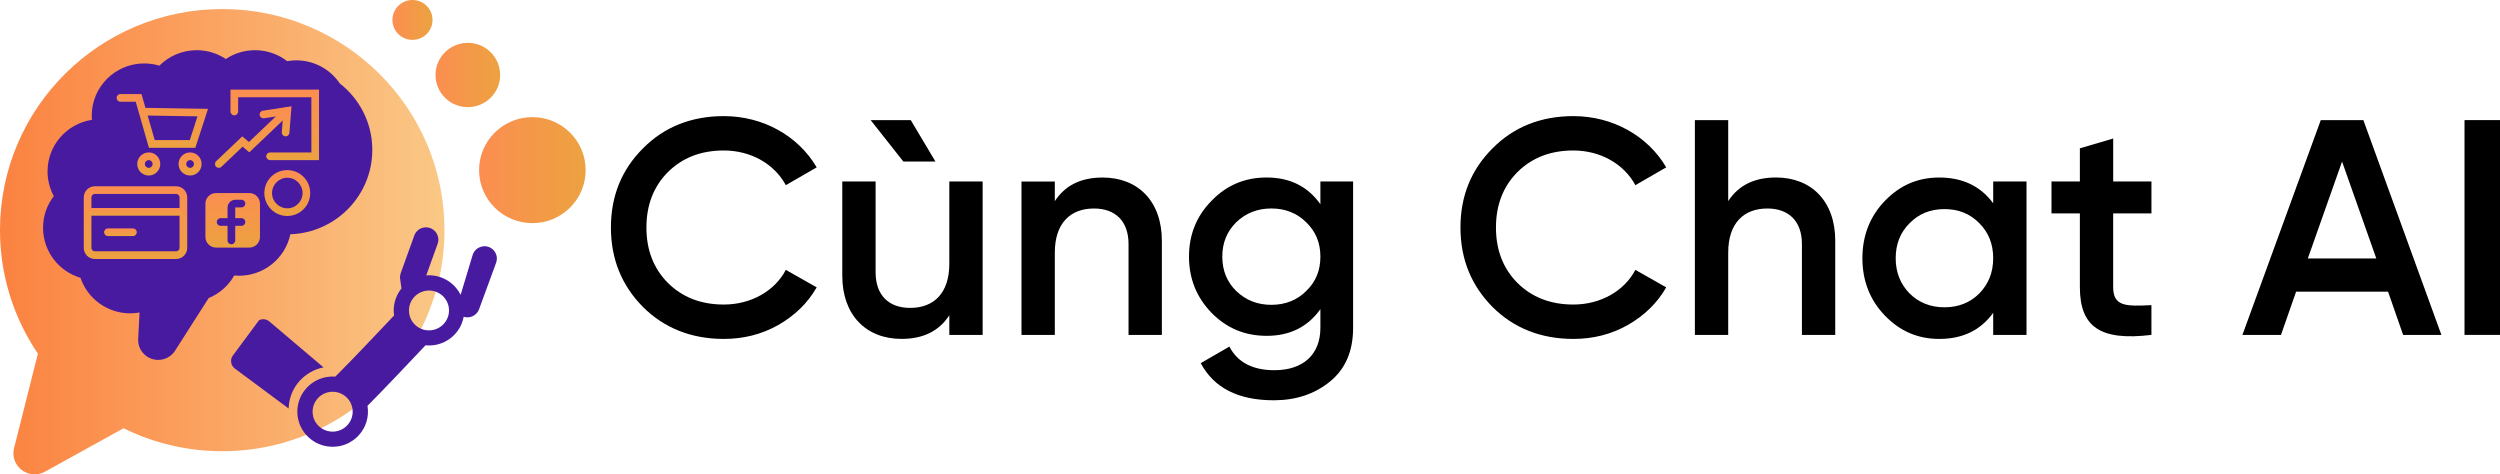
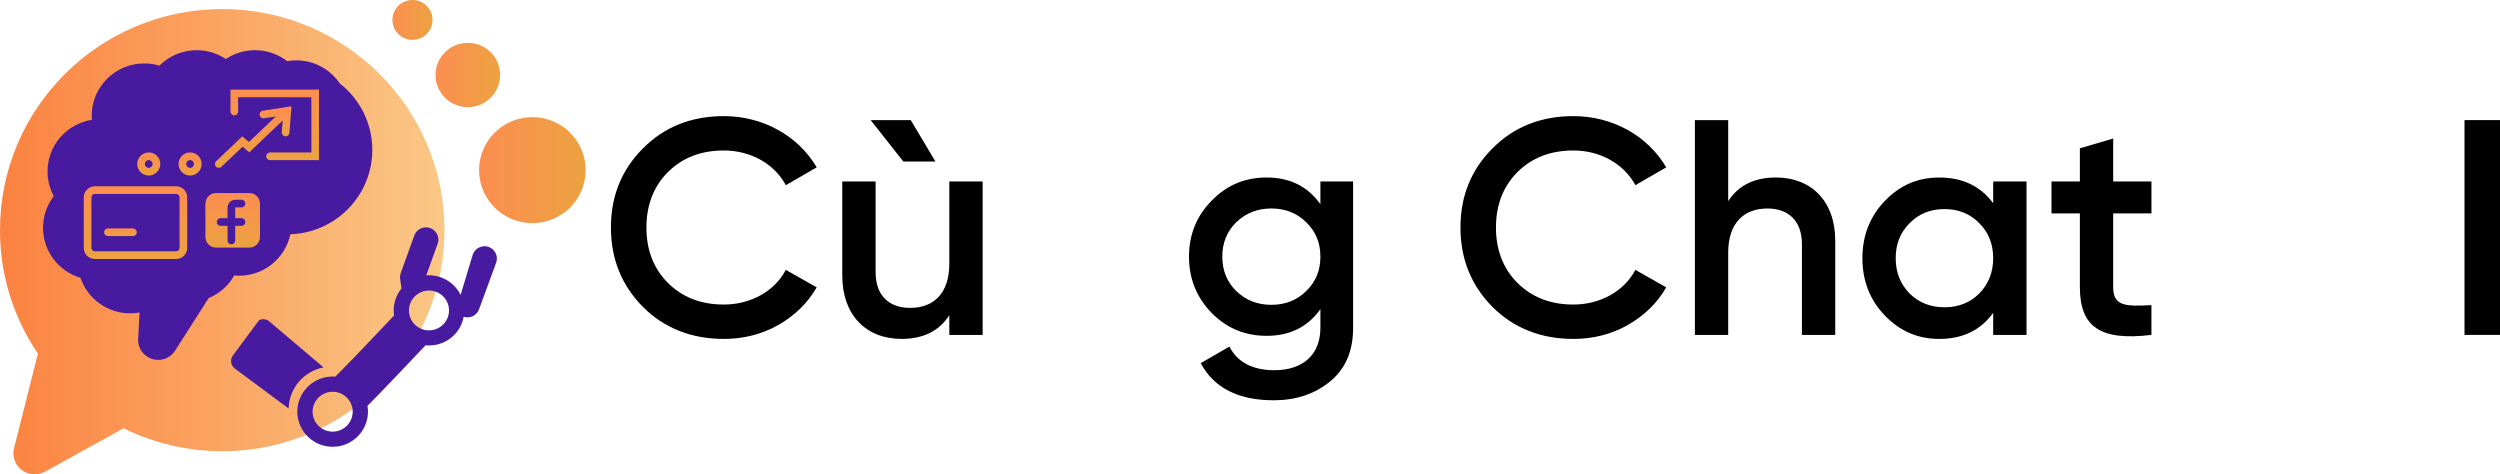
<svg xmlns="http://www.w3.org/2000/svg" fill="none" height="100%" overflow="visible" preserveAspectRatio="none" style="display: block;" viewBox="0 0 195 37" width="100%">
  <g clip-path="url(#clip0_0_2451)" id="Layer_1">
    <g id="Group">
      <path d="M50.154 23.945C48.495 22.269 47.652 20.211 47.652 17.746C47.652 15.281 48.495 13.223 50.154 11.571C51.814 9.895 53.932 9.057 56.459 9.057C59.515 9.057 62.258 10.589 63.702 13.054L61.295 14.443C60.405 12.792 58.577 11.738 56.459 11.738C54.654 11.738 53.21 12.313 52.081 13.438C50.974 14.563 50.421 15.999 50.421 17.746C50.421 19.493 50.974 20.929 52.081 22.054C53.212 23.179 54.655 23.754 56.459 23.754C58.577 23.754 60.43 22.701 61.295 21.05L63.702 22.414C63.004 23.635 61.993 24.615 60.693 25.358C59.418 26.076 57.999 26.436 56.459 26.436C53.932 26.436 51.816 25.597 50.154 23.946V23.945Z" fill="black" id="Vector" />
      <path d="M74.047 14.156H76.646V26.123H74.047V24.591C73.253 25.812 72.026 26.434 70.317 26.434C67.549 26.434 65.698 24.567 65.698 21.504V14.156H68.297V21.24C68.297 23.036 69.332 24.016 70.991 24.016C72.82 24.016 74.047 22.891 74.047 20.569V14.155V14.156ZM72.964 12.6H70.461L67.911 9.368H71.039L72.964 12.6Z" fill="black" id="Vector_2" />
-       <path d="M90.625 18.775V26.123H88.026V19.039C88.026 17.243 86.992 16.263 85.332 16.263C83.504 16.263 82.276 17.388 82.276 19.71V26.125H79.677V14.158H82.276V15.69C83.07 14.469 84.298 13.847 86.007 13.847C88.774 13.847 90.625 15.714 90.625 18.777V18.775Z" fill="black" id="Vector_3" />
      <path d="M102.992 14.156H105.542V25.573C105.542 27.391 104.942 28.78 103.737 29.762C102.534 30.744 101.066 31.222 99.359 31.222C96.591 31.222 94.691 30.265 93.657 28.326L95.894 27.033C96.519 28.254 97.699 28.876 99.406 28.876C101.644 28.876 102.991 27.655 102.991 25.573V24.112C102.004 25.501 100.609 26.195 98.804 26.195C97.095 26.195 95.676 25.596 94.498 24.399C93.319 23.178 92.742 21.719 92.742 20.019C92.742 18.319 93.319 16.86 94.498 15.664C95.676 14.443 97.097 13.845 98.804 13.845C100.609 13.845 102.004 14.539 102.991 15.928V14.156H102.992ZM99.166 23.777C100.249 23.777 101.163 23.419 101.884 22.699C102.631 21.981 102.991 21.095 102.991 20.019C102.991 18.943 102.629 18.057 101.884 17.339C101.163 16.621 100.248 16.261 99.166 16.261C98.084 16.261 97.169 16.621 96.423 17.339C95.701 18.057 95.339 18.943 95.339 20.019C95.339 21.095 95.699 21.981 96.423 22.699C97.169 23.417 98.082 23.777 99.166 23.777Z" fill="black" id="Vector_4" />
      <path d="M116.418 23.945C114.759 22.269 113.916 20.211 113.916 17.746C113.916 15.281 114.759 13.223 116.418 11.571C118.078 9.895 120.196 9.057 122.723 9.057C125.779 9.057 128.522 10.589 129.965 13.054L127.559 14.443C126.669 12.792 124.841 11.738 122.723 11.738C120.918 11.738 119.474 12.313 118.345 13.438C117.238 14.563 116.685 15.999 116.685 17.746C116.685 19.493 117.238 20.929 118.345 22.054C119.476 23.179 120.919 23.754 122.723 23.754C124.841 23.754 126.693 22.701 127.559 21.05L129.965 22.414C129.268 23.635 128.257 24.615 126.957 25.358C125.682 26.076 124.263 26.436 122.723 26.436C120.196 26.436 118.079 25.597 116.418 23.946V23.945Z" fill="black" id="Vector_5" />
      <path d="M143.149 18.775V26.123H140.55V19.039C140.55 17.243 139.516 16.263 137.856 16.263C136.028 16.263 134.8 17.388 134.8 19.71V26.125H132.201V9.368H134.8V15.687C135.594 14.466 136.822 13.844 138.53 13.844C141.298 13.844 143.149 15.711 143.149 18.774V18.775Z" fill="black" id="Vector_6" />
      <path d="M155.469 14.156H158.068V26.123H155.469V24.4C154.482 25.765 153.087 26.436 151.257 26.436C149.598 26.436 148.202 25.836 147.023 24.617C145.845 23.396 145.267 21.888 145.267 20.141C145.267 18.394 145.845 16.886 147.023 15.665C148.202 14.444 149.598 13.847 151.257 13.847C153.086 13.847 154.482 14.517 155.469 15.857V14.158V14.156ZM151.666 23.969C152.75 23.969 153.663 23.609 154.385 22.891C155.107 22.149 155.469 21.24 155.469 20.138C155.469 19.036 155.107 18.127 154.385 17.409C153.663 16.667 152.748 16.309 151.666 16.309C150.585 16.309 149.67 16.668 148.948 17.409C148.226 18.127 147.864 19.037 147.864 20.138C147.864 21.239 148.226 22.149 148.948 22.891C149.67 23.609 150.585 23.969 151.666 23.969Z" fill="black" id="Vector_7" />
      <path d="M167.811 16.644H164.827V22.388C164.827 23.92 165.837 23.896 167.811 23.8V26.122C163.84 26.6 162.23 25.522 162.23 22.388V16.644H160.017V14.155H162.23V11.569L164.829 10.804V14.155H167.813V16.644H167.811Z" fill="black" id="Vector_8" />
-       <path d="M187.445 26.123L186.267 22.748H179.096L177.918 26.123H174.909L181.021 9.369H184.342L190.429 26.123H187.445ZM180.009 20.162H185.352L182.681 12.6L180.009 20.162Z" fill="black" id="Vector_9" />
      <path d="M192.232 9.368H195V26.122H192.232V9.368Z" fill="black" id="Vector_10" />
    </g>
    <g id="Group_2">
      <path d="M34.67 17.952C34.67 19.519 34.459 21.034 34.065 22.477C33.986 22.777 33.897 23.074 33.797 23.365C33.776 23.437 33.751 23.506 33.725 23.577C33.725 23.579 33.725 23.583 33.723 23.585C33.383 24.565 32.956 25.507 32.45 26.397C32.363 26.558 32.269 26.712 32.177 26.869H32.176C29.137 31.861 23.628 35.194 17.335 35.194C14.571 35.194 11.956 34.55 9.639 33.404L3.578 36.752L3.565 36.761L3.451 36.822C3.226 36.934 2.973 36.998 2.705 36.998C1.79 36.998 1.047 36.261 1.047 35.349C1.047 35.236 1.059 35.123 1.08 35.017L1.12 34.858L2.956 27.584C1.091 24.833 0 21.519 0 17.952C0 8.427 7.762 0.707 17.335 0.707C26.909 0.707 34.67 8.427 34.67 17.952Z" fill="url(#paint0_linear_0_2451)" id="Vector_11" />
      <path d="M32.173 3.11C33.036 3.11 33.736 2.414 33.736 1.555C33.736 0.696 33.036 0 32.173 0C31.309 0 30.61 0.696 30.61 1.555C30.61 2.414 31.309 3.11 32.173 3.11Z" fill="url(#paint1_linear_0_2451)" id="Vector_12" />
      <path d="M22.518 31.757C22.517 31.794 22.513 31.831 22.515 31.864C21.844 31.367 19.557 29.669 18.327 28.754C18.314 28.747 18.305 28.739 18.296 28.731C18.117 28.59 18.008 28.366 18.022 28.122C18.029 27.995 18.068 27.879 18.129 27.78L18.18 27.71L19.81 25.51L20.207 24.977C20.317 24.92 20.443 24.893 20.575 24.9C20.719 24.908 20.854 24.958 20.964 25.039C20.969 25.042 20.973 25.047 20.976 25.047C20.998 25.068 21.018 25.085 21.041 25.103C21.044 25.103 21.045 25.106 21.048 25.108C22.075 25.983 24.349 27.905 25.238 28.657C23.761 28.94 22.608 30.189 22.518 31.754V31.757Z" fill="#481A9F" id="Vector_13" />
      <path d="M36.491 8.357C37.883 8.357 39.012 7.234 39.012 5.849C39.012 4.464 37.883 3.342 36.491 3.342C35.099 3.342 33.97 4.464 33.97 5.849C33.97 7.234 35.099 8.357 36.491 8.357Z" fill="url(#paint2_linear_0_2451)" id="Vector_14" />
      <path d="M37.656 19.22C37.259 19.275 36.954 19.562 36.856 19.923L35.929 22.996H35.927C35.89 22.926 35.853 22.858 35.812 22.789C35.791 22.756 35.771 22.724 35.748 22.69C35.736 22.673 35.725 22.656 35.716 22.643C35.705 22.626 35.693 22.609 35.68 22.595C35.645 22.547 35.611 22.501 35.573 22.458C35.539 22.416 35.501 22.374 35.463 22.333C35.461 22.332 35.458 22.327 35.455 22.324C35.42 22.289 35.385 22.254 35.351 22.22C35.147 22.031 34.916 21.871 34.663 21.749C34.632 21.731 34.602 21.717 34.571 21.707C34.533 21.688 34.49 21.672 34.45 21.655C34.401 21.635 34.352 21.618 34.303 21.603C34.237 21.582 34.171 21.563 34.103 21.548C34.057 21.536 34.01 21.525 33.964 21.518C33.906 21.507 33.846 21.498 33.788 21.492C33.731 21.484 33.67 21.48 33.611 21.477C33.492 21.469 33.373 21.472 33.248 21.481L34.131 19.027C34.185 18.882 34.205 18.723 34.182 18.559C34.108 18.033 33.621 17.667 33.094 17.74C32.73 17.79 32.442 18.036 32.321 18.354L31.271 21.263L31.244 21.341C31.203 21.47 31.189 21.612 31.21 21.757L31.314 22.499C30.858 23.067 30.626 23.814 30.735 24.589L30.738 24.608C29.621 25.789 27.25 28.295 26.155 29.376C25.965 29.363 25.768 29.367 25.571 29.395C24.958 29.48 24.42 29.757 24.012 30.16L23.92 30.254C23.86 30.318 23.804 30.387 23.752 30.457C23.724 30.492 23.7 30.529 23.674 30.564C23.654 30.593 23.634 30.622 23.615 30.652C23.594 30.683 23.574 30.716 23.554 30.75C23.537 30.776 23.523 30.805 23.509 30.834C23.494 30.858 23.483 30.881 23.473 30.905C23.451 30.943 23.433 30.985 23.418 31.024C23.399 31.065 23.381 31.107 23.367 31.148C23.321 31.268 23.284 31.393 23.255 31.521C23.235 31.614 23.221 31.706 23.209 31.799C23.206 31.835 23.201 31.87 23.2 31.905C23.191 32.023 23.189 32.143 23.198 32.264C23.198 32.289 23.201 32.317 23.203 32.344C23.208 32.392 23.212 32.439 23.218 32.486C23.323 33.235 23.723 33.869 24.287 34.293C24.355 34.344 24.429 34.395 24.504 34.442C24.541 34.465 24.581 34.488 24.617 34.508C24.735 34.572 24.855 34.626 24.981 34.674C25.064 34.704 25.148 34.733 25.235 34.755C25.58 34.847 25.949 34.873 26.325 34.822H26.331C26.377 34.814 26.421 34.806 26.466 34.799C26.516 34.789 26.57 34.779 26.62 34.765C26.651 34.758 26.682 34.748 26.714 34.741C26.843 34.703 26.967 34.658 27.088 34.604C27.12 34.59 27.151 34.575 27.18 34.559C27.212 34.543 27.246 34.526 27.276 34.508C27.371 34.456 27.463 34.398 27.552 34.335C27.61 34.293 27.667 34.25 27.722 34.201C27.75 34.18 27.776 34.155 27.803 34.13C27.83 34.105 27.857 34.082 27.882 34.056H27.883C27.926 34.014 27.966 33.972 28.004 33.927L28.026 33.905C28.53 33.328 28.79 32.544 28.675 31.727C28.672 31.704 28.669 31.678 28.663 31.655C29.803 30.518 32.12 28.07 33.19 26.934C33.402 26.957 33.619 26.952 33.84 26.922C34.444 26.838 34.974 26.567 35.379 26.175L35.398 26.154L35.504 26.044L35.535 26.009C35.564 25.975 35.593 25.94 35.622 25.905C35.679 25.833 35.731 25.76 35.782 25.683C35.804 25.643 35.829 25.605 35.852 25.565C35.883 25.51 35.912 25.457 35.938 25.404C35.964 25.35 35.988 25.292 36.013 25.237C36.082 25.068 36.134 24.891 36.168 24.708H36.169C36.301 24.75 36.444 24.763 36.592 24.743C36.955 24.693 37.242 24.448 37.365 24.129L38.684 20.53L38.712 20.454C38.753 20.323 38.767 20.178 38.747 20.031C38.673 19.505 38.186 19.14 37.656 19.213V19.22ZM26.161 33.652C25.306 33.771 24.516 33.177 24.398 32.328C24.28 31.478 24.875 30.69 25.73 30.573C26.585 30.454 27.376 31.049 27.494 31.899C27.612 32.748 27.016 33.535 26.159 33.652H26.161ZM33.674 25.754C32.819 25.873 32.03 25.279 31.912 24.429C31.817 23.75 32.18 23.109 32.766 22.821C32.913 22.749 33.072 22.699 33.244 22.675C34.099 22.556 34.89 23.15 35.008 24.001C35.126 24.85 34.529 25.637 33.673 25.754H33.674Z" fill="#481A9F" id="Vector_15" />
      <path d="M41.524 17.405C43.819 17.405 45.68 15.554 45.68 13.27C45.68 10.987 43.819 9.136 41.524 9.136C39.228 9.136 37.368 10.987 37.368 13.27C37.368 15.554 39.228 17.405 41.524 17.405Z" fill="url(#paint3_linear_0_2451)" id="Vector_16" />
      <path d="M29.04 11.688C29.04 15.249 26.199 18.15 22.648 18.272C22.262 20.118 20.616 21.507 18.645 21.507C18.518 21.507 18.393 21.501 18.27 21.489C17.823 22.277 17.119 22.902 16.275 23.251L13.674 27.324L13.634 27.388C13.354 27.8 12.879 28.073 12.339 28.073C11.478 28.073 10.779 27.381 10.775 26.526V26.519L10.782 26.361V26.353L10.884 24.375C10.649 24.419 10.405 24.44 10.157 24.44C8.355 24.44 6.823 23.28 6.279 21.669C4.59 21.167 3.358 19.611 3.358 17.767C3.358 16.839 3.67 15.982 4.197 15.298C3.885 14.723 3.709 14.065 3.709 13.366C3.709 11.333 5.209 9.647 7.17 9.346C7.158 9.24 7.155 9.13 7.155 9.02C7.155 6.772 8.988 4.948 11.248 4.948C11.661 4.948 12.057 5.009 12.433 5.121C13.175 4.377 14.204 3.915 15.34 3.915C16.181 3.915 16.964 4.168 17.614 4.602C18.265 4.169 19.049 3.915 19.89 3.915C20.835 3.915 21.706 4.233 22.398 4.77C22.63 4.729 22.866 4.706 23.107 4.706C24.523 4.706 25.773 5.422 26.507 6.511C28.049 7.717 29.04 9.589 29.04 11.691V11.688Z" fill="#481A9F" id="Vector_17" />
      <path d="M14.005 15.396C14.005 15.248 13.886 15.127 13.737 15.127H7.399C7.25 15.127 7.131 15.248 7.131 15.396V19.333C7.131 19.481 7.25 19.601 7.399 19.601H13.737C13.886 19.601 14.005 19.481 14.005 19.333V15.396ZM14.603 19.333C14.603 19.812 14.215 20.201 13.737 20.201H7.399C6.921 20.201 6.533 19.813 6.533 19.333V15.396C6.533 14.917 6.921 14.53 7.399 14.528H13.737C14.215 14.528 14.603 14.915 14.603 15.396V19.333Z" fill="url(#paint4_linear_0_2451)" id="Vector_18" />
-       <path d="M14.303 16.226V16.825H6.832V16.226H14.303Z" fill="url(#paint5_linear_0_2451)" id="Vector_19" />
      <path d="M10.37 17.816C10.536 17.816 10.669 17.95 10.669 18.115C10.669 18.28 10.536 18.414 10.37 18.414H8.419C8.254 18.414 8.121 18.28 8.121 18.115C8.121 17.95 8.254 17.816 8.419 17.816H10.37Z" fill="url(#paint6_linear_0_2451)" id="Vector_20" />
-       <path d="M11.037 7.336L11.345 8.412L16.226 8.49L15.237 11.526H11.616L10.586 7.935H9.396C9.23 7.935 9.097 7.801 9.097 7.636C9.097 7.471 9.23 7.337 9.396 7.337H11.037V7.336ZM12.067 10.927H14.804L15.406 9.075L11.518 9.013L12.067 10.926V10.927Z" fill="url(#paint7_linear_0_2451)" id="Vector_21" />
      <path d="M11.904 12.79C11.904 12.624 11.769 12.488 11.602 12.488C11.435 12.488 11.3 12.624 11.3 12.79C11.3 12.956 11.435 13.092 11.602 13.092C11.769 13.092 11.904 12.956 11.904 12.79ZM12.503 12.79C12.503 13.289 12.1 13.691 11.604 13.691C11.107 13.691 10.704 13.289 10.704 12.79C10.704 12.292 11.107 11.889 11.604 11.889C12.1 11.889 12.503 12.292 12.503 12.79Z" fill="url(#paint8_linear_0_2451)" id="Vector_22" />
      <path d="M15.129 12.79C15.129 12.624 14.994 12.488 14.827 12.488C14.66 12.488 14.525 12.624 14.525 12.79C14.525 12.956 14.66 13.092 14.827 13.092C14.994 13.092 15.129 12.956 15.129 12.79ZM15.726 12.79C15.726 13.289 15.323 13.691 14.827 13.691C14.33 13.691 13.927 13.289 13.927 12.79C13.927 12.292 14.33 11.889 14.827 11.889C15.323 11.889 15.726 12.292 15.726 12.79Z" fill="url(#paint9_linear_0_2451)" id="Vector_23" />
      <path d="M17.977 8.695V6.988H24.884V12.488H21.065C20.9 12.488 20.766 12.354 20.766 12.19C20.766 12.025 20.9 11.891 21.065 11.891H24.287V7.589H18.575V8.697C18.575 8.862 18.442 8.996 18.276 8.996C18.111 8.996 17.977 8.862 17.977 8.697V8.695Z" fill="url(#paint10_linear_0_2451)" id="Vector_24" />
      <path d="M22.576 10.359C22.564 10.523 22.42 10.647 22.255 10.635C22.09 10.622 21.966 10.478 21.98 10.313L22.081 8.997L20.595 9.226C20.431 9.25 20.279 9.139 20.255 8.976C20.23 8.813 20.342 8.66 20.504 8.634L22.736 8.291L22.576 10.359Z" fill="url(#paint11_linear_0_2451)" id="Vector_25" />
      <path d="M22.202 8.427C22.322 8.313 22.512 8.317 22.625 8.438C22.739 8.558 22.734 8.747 22.615 8.862L19.444 11.882L18.923 11.44L17.272 13.008C17.153 13.123 16.963 13.116 16.849 12.998C16.736 12.877 16.741 12.688 16.86 12.574L18.898 10.636L19.418 11.077L22.199 8.427H22.202Z" fill="url(#paint12_linear_0_2451)" id="Vector_26" />
-       <path d="M23.6 15.057C23.6 14.4 23.067 13.865 22.409 13.865C21.752 13.865 21.218 14.399 21.218 15.057C21.218 15.714 21.752 16.248 22.409 16.248C23.067 16.248 23.6 15.714 23.6 15.057ZM24.198 15.057C24.198 16.046 23.396 16.847 22.408 16.847C21.419 16.847 20.618 16.046 20.618 15.057C20.618 14.068 21.419 13.267 22.408 13.267C23.396 13.267 24.198 14.069 24.198 15.057Z" fill="url(#paint13_linear_0_2451)" id="Vector_27" />
      <path d="M19.445 15.057H16.854C16.394 15.057 16.022 15.429 16.022 15.889V18.481C16.022 18.94 16.394 19.313 16.854 19.313H19.445C19.905 19.313 20.278 18.941 20.278 18.481V15.889C20.278 15.431 19.905 15.057 19.445 15.057Z" fill="url(#paint14_linear_0_2451)" id="Vector_28" />
      <path d="M17.749 18.755V16.199C17.749 15.856 18.026 15.58 18.368 15.58H18.835C19.001 15.58 19.134 15.714 19.134 15.879C19.134 16.043 19.001 16.177 18.835 16.177H18.368C18.356 16.177 18.347 16.187 18.347 16.197V18.754C18.347 18.92 18.213 19.053 18.048 19.053C17.882 19.053 17.749 18.919 17.749 18.754V18.755Z" fill="#481A9F" id="Vector_29" />
      <path d="M18.835 17.016C19.001 17.016 19.134 17.15 19.134 17.315C19.134 17.479 19.001 17.613 18.835 17.613H17.206C17.041 17.613 16.908 17.479 16.908 17.315C16.908 17.15 17.041 17.016 17.206 17.016H18.835Z" fill="#481A9F" id="Vector_30" />
    </g>
  </g>
  <defs>
    <linearGradient gradientUnits="userSpaceOnUse" id="paint0_linear_0_2451" x1="0" x2="34.67" y1="18.853" y2="18.853">
      <stop stop-color="#FB8240" />
      <stop offset="1" stop-color="#FAC886" />
    </linearGradient>
    <linearGradient gradientUnits="userSpaceOnUse" id="paint1_linear_0_2451" x1="30.61" x2="33.736" y1="1.555" y2="1.555">
      <stop stop-color="#FC8E51" />
      <stop offset="1" stop-color="#ECA240" />
    </linearGradient>
    <linearGradient gradientUnits="userSpaceOnUse" id="paint2_linear_0_2451" x1="33.97" x2="39.01" y1="5.849" y2="5.849">
      <stop stop-color="#FC8E51" />
      <stop offset="1" stop-color="#ECA240" />
    </linearGradient>
    <linearGradient gradientUnits="userSpaceOnUse" id="paint3_linear_0_2451" x1="37.368" x2="45.68" y1="13.27" y2="13.27">
      <stop stop-color="#FC8E51" />
      <stop offset="1" stop-color="#ECA240" />
    </linearGradient>
    <linearGradient gradientUnits="userSpaceOnUse" id="paint4_linear_0_2451" x1="10.568" x2="10.568" y1="14.53" y2="20.201">
      <stop stop-color="#FC8E51" />
      <stop offset="1" stop-color="#ECA240" />
    </linearGradient>
    <linearGradient gradientUnits="userSpaceOnUse" id="paint5_linear_0_2451" x1="10.566" x2="10.566" y1="16.228" y2="16.825">
      <stop stop-color="#FC8E51" />
      <stop offset="1" stop-color="#ECA240" />
    </linearGradient>
    <linearGradient gradientUnits="userSpaceOnUse" id="paint6_linear_0_2451" x1="9.394" x2="9.394" y1="17.816" y2="18.415">
      <stop stop-color="#FC8E51" />
      <stop offset="1" stop-color="#ECA240" />
    </linearGradient>
    <linearGradient gradientUnits="userSpaceOnUse" id="paint7_linear_0_2451" x1="12.661" x2="12.661" y1="7.337" y2="11.526">
      <stop stop-color="#FC8E51" />
      <stop offset="1" stop-color="#ECA240" />
    </linearGradient>
    <linearGradient gradientUnits="userSpaceOnUse" id="paint8_linear_0_2451" x1="11.602" x2="11.602" y1="11.889" y2="13.691">
      <stop stop-color="#FC8E51" />
      <stop offset="1" stop-color="#ECA240" />
    </linearGradient>
    <linearGradient gradientUnits="userSpaceOnUse" id="paint9_linear_0_2451" x1="14.827" x2="14.827" y1="11.889" y2="13.691">
      <stop stop-color="#FC8E51" />
      <stop offset="1" stop-color="#ECA240" />
    </linearGradient>
    <linearGradient gradientUnits="userSpaceOnUse" id="paint10_linear_0_2451" x1="21.43" x2="21.43" y1="6.988" y2="12.488">
      <stop stop-color="#FC8E51" />
      <stop offset="1" stop-color="#ECA240" />
    </linearGradient>
    <linearGradient gradientUnits="userSpaceOnUse" id="paint11_linear_0_2451" x1="21.493" x2="21.493" y1="8.291" y2="10.635">
      <stop stop-color="#FC8E51" />
      <stop offset="1" stop-color="#ECA240" />
    </linearGradient>
    <linearGradient gradientUnits="userSpaceOnUse" id="paint12_linear_0_2451" x1="19.738" x2="19.738" y1="8.345" y2="13.091">
      <stop stop-color="#FC8E51" />
      <stop offset="1" stop-color="#ECA240" />
    </linearGradient>
    <linearGradient gradientUnits="userSpaceOnUse" id="paint13_linear_0_2451" x1="22.408" x2="22.408" y1="13.267" y2="16.848">
      <stop stop-color="#FC8E51" />
      <stop offset="1" stop-color="#ECA240" />
    </linearGradient>
    <linearGradient gradientUnits="userSpaceOnUse" id="paint14_linear_0_2451" x1="18.149" x2="18.149" y1="15.057" y2="19.312">
      <stop stop-color="#FC8E51" />
      <stop offset="1" stop-color="#ECA240" />
    </linearGradient>
    <clipPath id="clip0_0_2451">
      <rect fill="white" height="37" width="195" />
    </clipPath>
  </defs>
</svg>